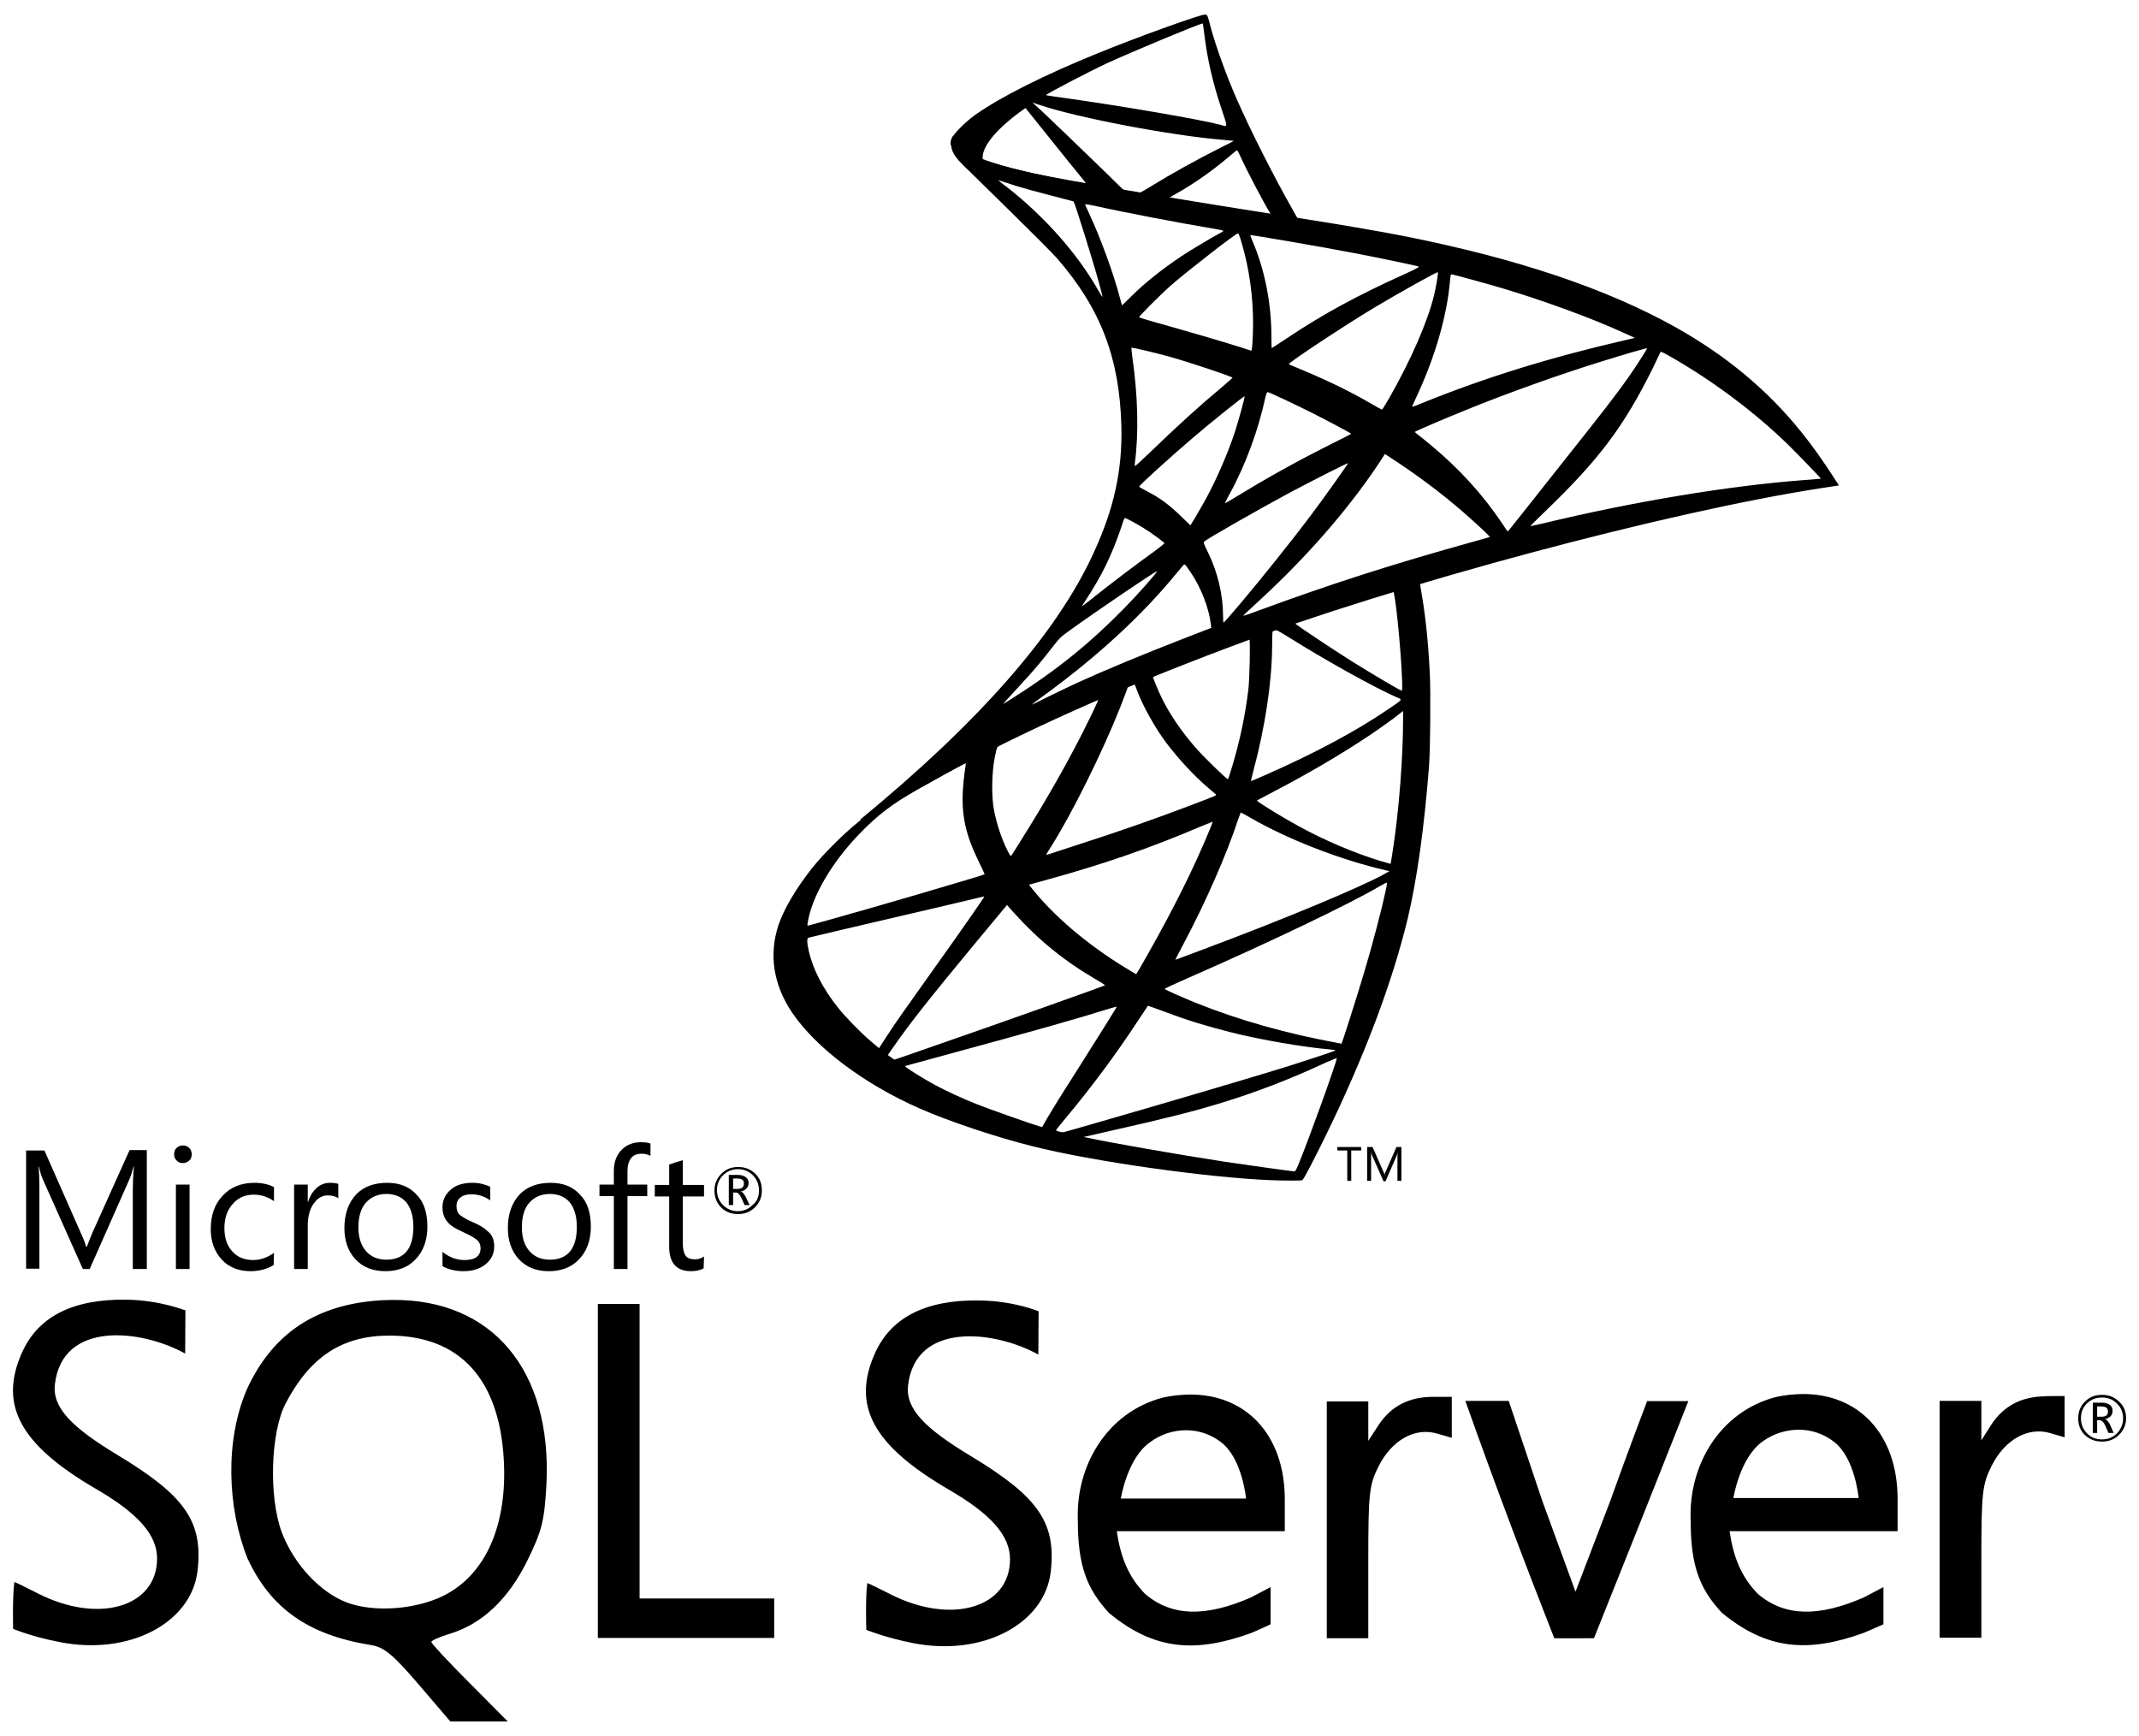
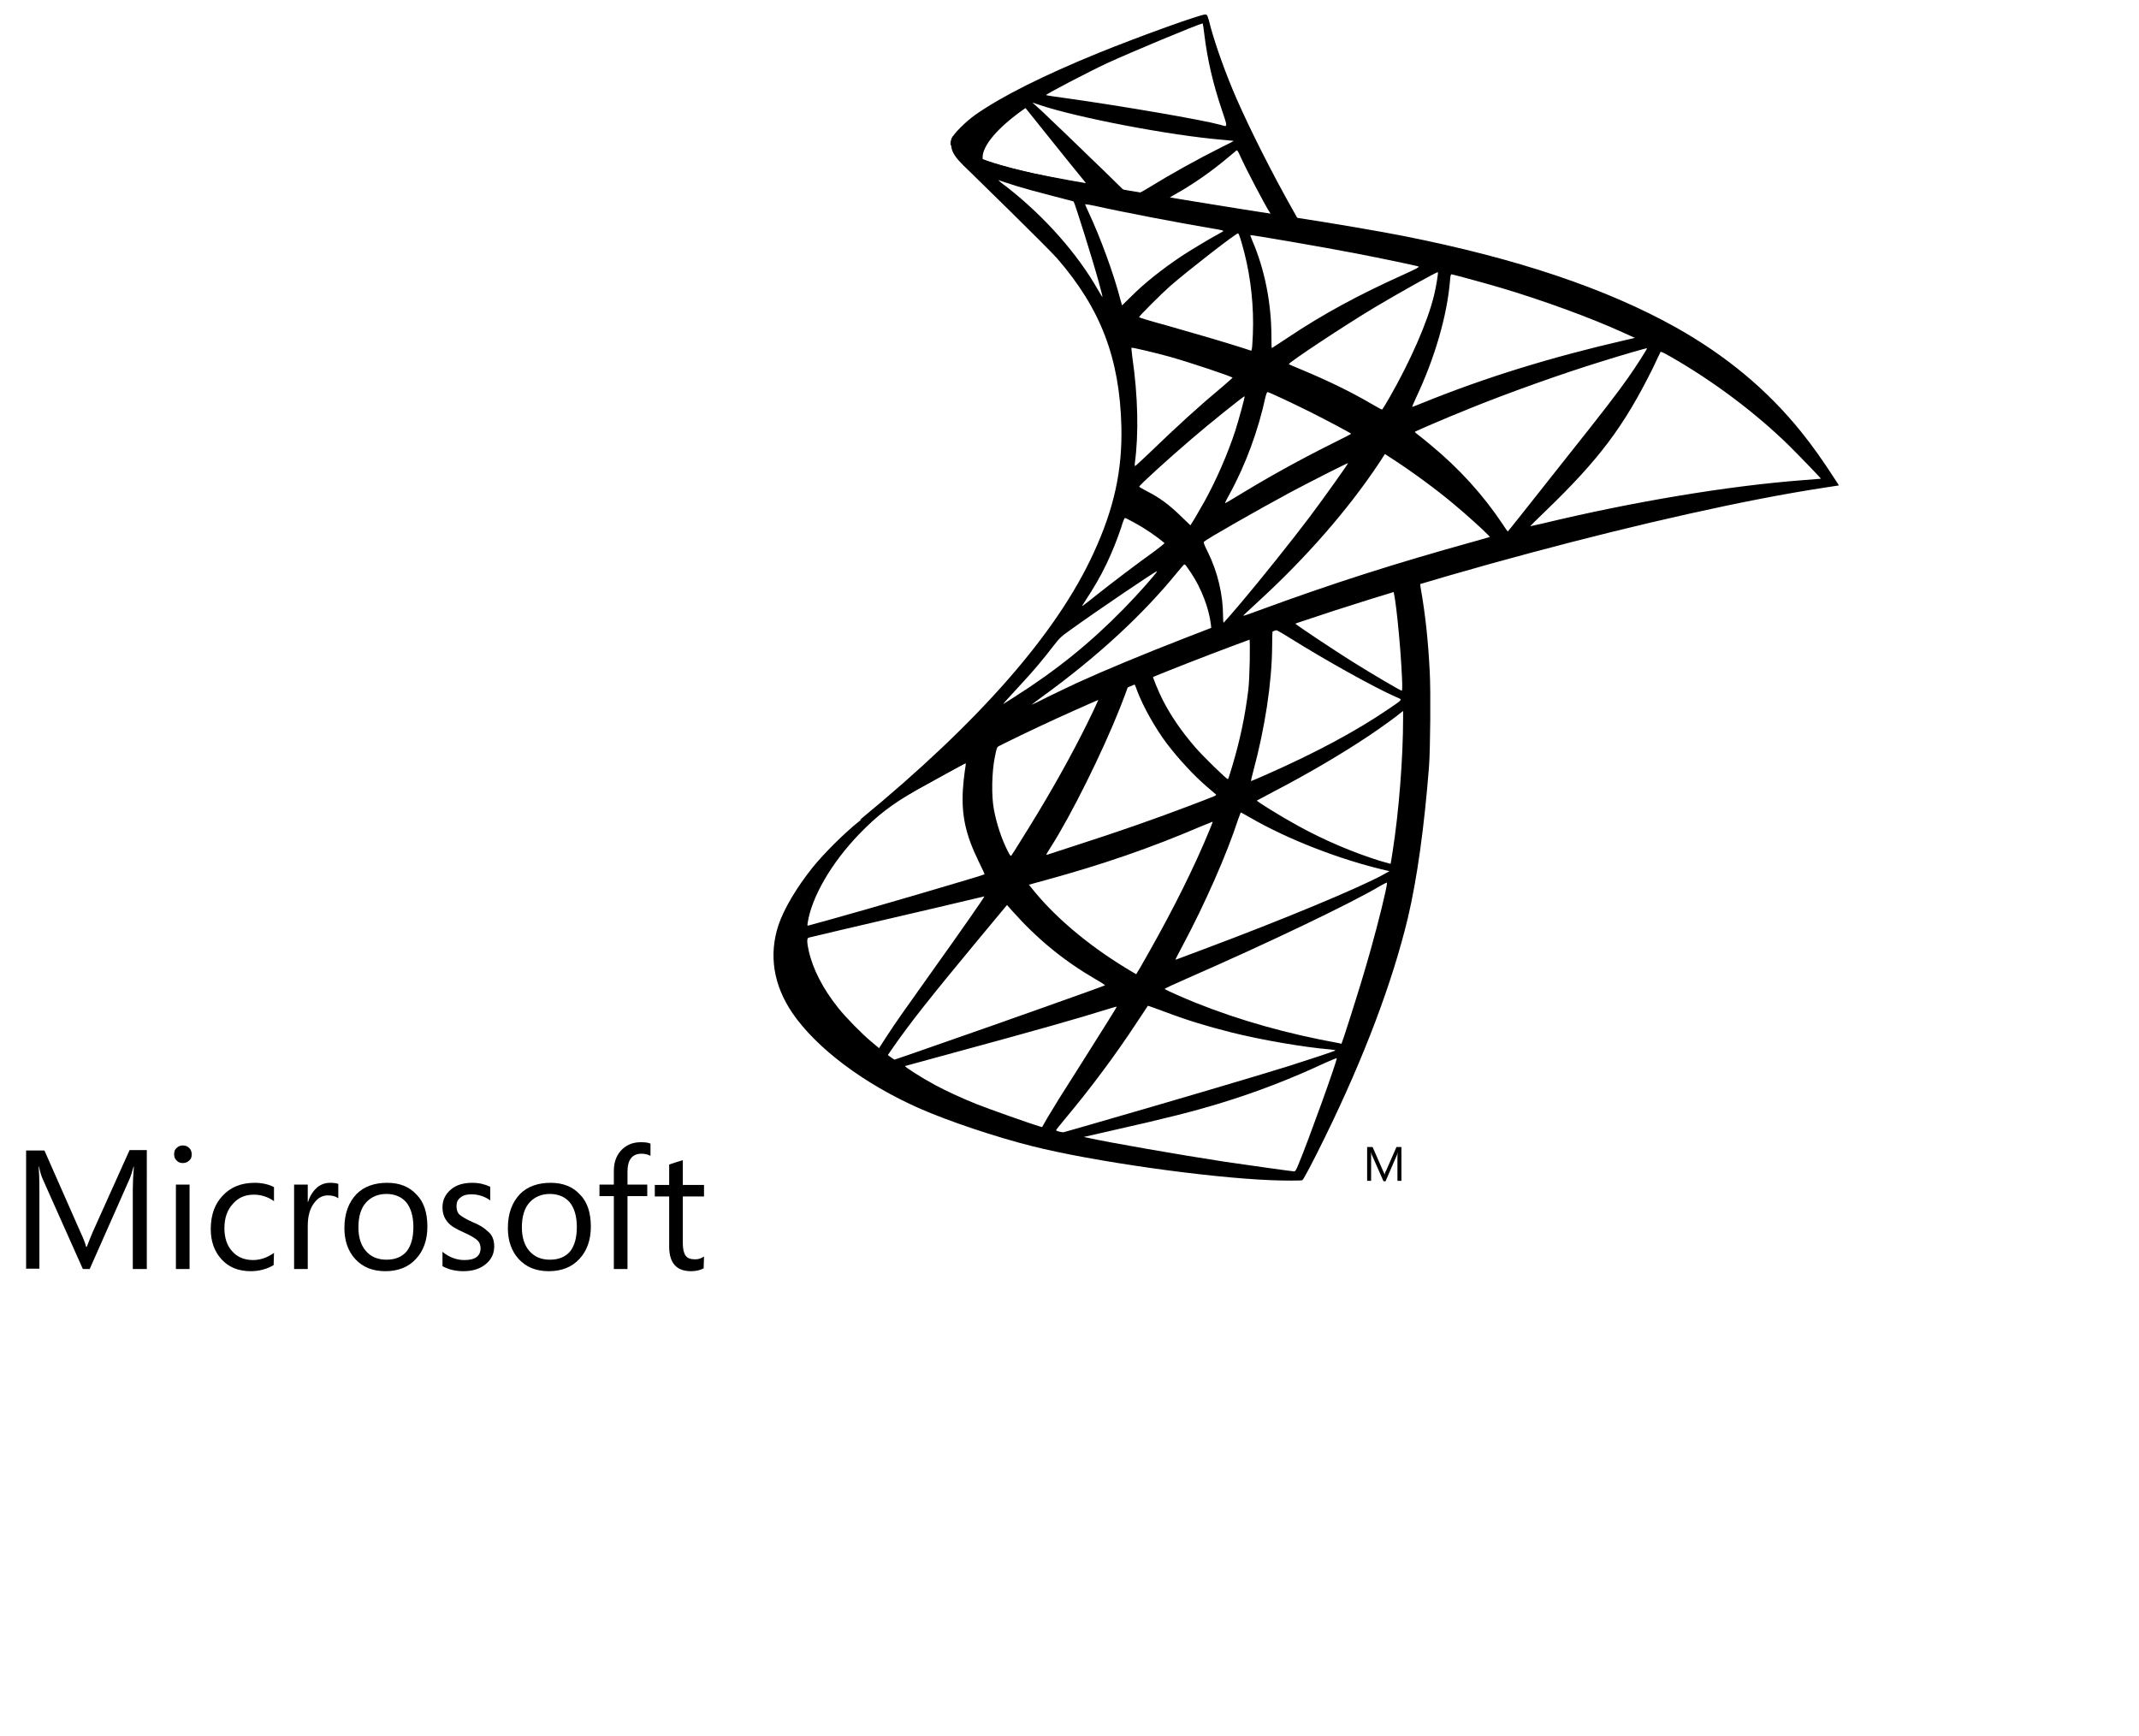
<svg xmlns="http://www.w3.org/2000/svg" xmlns:ns1="http://www.inkscape.org/namespaces/inkscape" xmlns:ns2="http://sodipodi.sourceforge.net/DTD/sodipodi-0.dtd" version="1.1" id="svg3614" x="0px" y="0px" viewBox="0 0 690 560" style="enable-background:new 0 0 690 560;" xml:space="preserve">
  <defs>
	
		
	
		
</defs>
  <g id="layer1" transform="translate(7.947,-214.036)" ns1:groupmode="layer" ns1:label="Ebene 1">
    <g id="g3545" transform="matrix(0.872,0,0,0.872,-814.021,35.445)">
      <g id="layer1-5" transform="matrix(0.936,0,0,0.936,689.446,192.235)" ns1:label="Ebene 1">
-         <path id="path2830" ns2:nodetypes="cssssccssssccccsccsccccsssscccssssccssssccccccccccccccccsssssccccccccccccccccccccccccccccccccccccccccccsccccccccccccccccccsccccccccccccccccccsccsccsccsc" d="     M301,527.1c-21.1-0.3-34.8,6.6-41.2,20.7c-9.4,20.8-1,36.5,29,54c16.9,9.8,24.3,18.3,24.3,27.6c0,19.2-23.2,26-47.1,13.8     c-4.9-2.5-9-4.5-9.3-4.5c-0.8,5.4-0.5,18.5-0.5,18.5s7.3,3.1,18.3,5.2c27.4,5.5,52.2-7.4,54.6-28.2c2.2-19.4-4.9-29.6-31.6-45.7     c-17.9-10.8-25.8-18.6-24.8-27.8c2.8-25.5,34.2-21.9,51.5-12.3l0.1-17.1C324.3,531.5,314.7,527.3,301,527.1z M406.2,527.2     c-1.3,0-2.6,0.1-3.9,0.1c-25.9,1.4-43.4,12.8-53.7,35.2c-8.7,20.2-7.8,46.6,0.2,66.8c9.2,19.8,24,30.3,48.8,34.3     c5.2,0.8,8.8,3.8,18.9,15.6l12.5,14.6h22.7l-15.1-15.2c-8.3-8.3-15.1-15.6-15.1-16.2s3.2-2,7.1-3.2c12.8-3.8,23.2-13.6,30.7-28.7     c5.9-12,6.9-15.8,7.7-30.8C469.1,554.9,445.5,526.9,406.2,527.2L406.2,527.2z M638.1,527.4c-21.1-0.3-34.8,6.6-41.2,20.7     c-9.4,20.8-1,36.5,29,54c16.9,9.8,24.3,18.3,24.3,27.6c0,19.2-23.2,26-47.1,13.9c-4.9-2.5-9.1-4.5-9.3-4.5     c-0.8,5.4-0.4,18.5-0.4,18.5s7.3,3,18.3,5.2c27.4,5.5,52.2-7.4,54.6-28.2c2.2-19.4-4.9-29.6-31.6-45.7     c-17.9-10.8-25.8-18.5-24.8-27.8c2.8-25.5,34.2-21.9,51.5-12.3l0.1-17.1C661.5,531.7,651.9,527.6,638.1,527.4z M487.3,528.8v66     v66h34.8H557v-6.4v-9.2h-53.2v-56.8v-59.6h-8.2H487.3L487.3,528.8z M404.9,541.3c27.6,0,43.3,16.9,45.2,48.6     c1.6,26.3-7.2,46.2-24.2,54.4c-11,5.3-27,6.4-37.5,2.6c-10.8-4-21.2-15.2-26-27.8c-5.2-13.9-4.5-39.5,1.5-51     C373.6,549.6,386.3,541.3,404.9,541.3z M962.9,564.4c-3.2,0.1-6.6,0.4-10.1,1.2c-22,5.8-34.4,26.8-33.6,48.5     c0,18.2,3.5,27.2,12.3,36.7c17.9,14.8,34.2,15.9,56.1,8c3.8-1.6,7.8-3.4,7.8-3.4l0-14.7l-7.8,4.1c-17.7,7.7-31.1,7.7-41.8-1.4     c-6.9-7-9.8-15.2-11.2-24.8h33.2h33.2v-12.7C1001,580.2,985.5,564,962.9,564.4L962.9,564.4z M720.7,564.6     c-3.2,0.1-6.6,0.4-10.1,1.2c-22,5.8-34.4,26.8-33.6,48.4c0,18.2,3.6,27.2,12.3,36.7c17.9,14.8,34.1,15.9,56.1,8     c3.8-1.6,7.8-3.5,7.8-3.5v-14.7l-7.8,4.1c-17.7,7.7-31.1,7.7-41.8-1.4c-6.9-7-9.8-15.2-11.2-24.8h33.2h33.2V606     C758.8,580.4,743.3,564.2,720.7,564.6z M1059.6,565.3c-9.6,0-16.8,3.8-21.7,11.4l-3.8,6l0-7.8l0-7.8h-8.2h-8.3v46.8v46.8h8.3h8.2     v-29.9c0-27.3,0.3-30.6,4.1-38.1c5.2-10.3,14.3-15.4,23-12.9l5.8,1.7v-8.2v-8.1H1059.6L1059.6,565.3L1059.6,565.3z M817.4,565.5     c-9.6,0-16.8,3.8-21.7,11.4l-3.9,6l0-7.8l0-7.8h-8.2h-8.2v46.8v46.8h8.2h8.2V631c0-27.3,0.3-30.6,4.1-38.1     c5.2-10.3,14.3-15.4,23-12.9l5.9,1.7v-8.1v-8.1H817.4L817.4,565.5z M830.2,567.2c11,31.1,23,62.9,35.1,93.7     c5.2,0.1,10.5,0,15.7,0l18.5-46.3l18.8-47.4H902c0,0-7.2,18.8-14.7,39.8l-13.6,35.5l-13.1-35.8l-13.3-39.6H830.2z M962,578.5     c4.9,0,9.8,1.6,13.9,4.8c8.3,6.4,9.7,22.2,9.7,22.2h-49.5c0,0,2.5-16,11.6-22.4C952,580,957,578.5,962,578.5z M719.8,578.7     c4.9,0,9.8,1.6,13.9,4.8c8.3,6.4,9.8,22.2,9.8,22.2h-49.5c0,0,2.5-16,11.6-22.3C709.9,580.2,714.9,578.7,719.8,578.7z" />
-       </g>
+         </g>
      <g id="g3073" transform="matrix(1.329,0,0,1.329,-380.993,208.982)">
-         <path id="path26" d="M1189.3,326.3c0-0.5-0.1-0.8-0.4-1c-0.3-0.3-0.8-0.4-1.6-0.4h-1v2.9h1.3     C1188.7,327.8,1189.3,327.3,1189.3,326.3 M1190.9,332.3h-1.4l-0.9-2c-0.5-1-1-1.5-1.5-1.5h-0.8v3.5h-1.2v-8.4h2.4     c1,0,1.8,0.2,2.4,0.7c0.5,0.4,0.7,0.9,0.7,1.6c0,0.6-0.2,1.1-0.6,1.5c-0.4,0.4-0.9,0.7-1.6,0.8v0c0.5,0.1,0.9,0.6,1.4,1.5     L1190.9,332.3L1190.9,332.3z M1193.5,328.2c0-1.7-0.6-3.1-1.7-4.2c-1.1-1.1-2.5-1.7-4.1-1.7c-1.7,0-3.1,0.6-4.2,1.7     c-1.1,1.1-1.7,2.5-1.7,4.1c0,1.7,0.6,3.1,1.7,4.2c1.1,1.1,2.5,1.7,4.1,1.7c1.6,0,3-0.6,4.1-1.7     C1193,331.3,1193.5,329.9,1193.5,328.2 M1194.3,328.2c0,1.9-0.6,3.4-1.9,4.7c-1.3,1.3-2.9,1.9-4.7,1.9c-1.9,0-3.5-0.6-4.7-1.8     c-1.2-1.2-1.9-2.8-1.9-4.7c0-1.8,0.6-3.4,1.9-4.7c1.3-1.3,2.8-1.9,4.7-1.9c1.9,0,3.4,0.6,4.7,1.8     C1193.7,324.7,1194.3,326.3,1194.3,328.2" />
        <path id="path28" d="M1023.1,350.1h-3.9V328c0-1.7,0.1-3.9,0.3-6.4h-0.1c-0.4,1.5-0.7,2.5-1,3.2l-11.2,25.3h-1.9L994.1,325     c-0.3-0.7-0.7-1.8-1-3.4h-0.1c0.1,1.3,0.2,3.5,0.2,6.4v22h-3.7v-32.9h5.1l10.1,22.9c0.8,1.7,1.3,3,1.5,3.9h0.2     c0.7-1.8,1.2-3.1,1.6-4l10.3-22.9h4.8" />
        <path id="path30" d="M1035,326.6v23.5h-3.8v-23.5H1035z M1035.6,318.2c0,0.7-0.2,1.3-0.7,1.7c-0.5,0.5-1.1,0.7-1.8,0.7     c-0.7,0-1.2-0.2-1.7-0.7c-0.5-0.5-0.7-1-0.7-1.8c0-0.7,0.2-1.3,0.7-1.7c0.5-0.5,1.1-0.7,1.7-0.7c0.7,0,1.3,0.2,1.8,0.7     C1035.4,316.9,1035.6,317.5,1035.6,318.2" />
        <path id="path32" d="M1058.4,349c-1.8,1.1-4,1.7-6.4,1.7c-3.4,0-6.1-1.1-8.1-3.3c-2-2.2-3-5-3-8.4c0-3.9,1.1-7,3.3-9.3     c2.2-2.4,5.2-3.6,8.9-3.6c2,0,3.9,0.4,5.4,1.2v3.9c-1.7-1.2-3.6-1.8-5.6-1.8c-2.4,0-4.3,0.8-5.8,2.5c-1.6,1.7-2.4,4-2.4,6.8     c0,2.7,0.7,4.9,2.2,6.5c1.4,1.6,3.4,2.4,5.8,2.4c2,0,4-0.7,5.8-2" />
        <path id="path34" d="M1076.4,330.4c-0.7-0.5-1.6-0.8-2.9-0.8c-1.5,0-2.8,0.7-3.8,2.1c-1.2,1.5-1.8,3.7-1.8,6.4v12h-3.8v-23.5h3.8     v4.8h0.1c0.5-1.7,1.4-3,2.5-4c1.1-0.9,2.3-1.3,3.6-1.3c1,0,1.7,0.1,2.3,0.3" />
        <path id="path36" d="M1097.3,338.4c0-3-0.7-5.3-2-6.9c-1.3-1.5-3.2-2.3-5.5-2.3c-2.3,0-4.2,0.8-5.6,2.3c-1.5,1.6-2.2,4-2.2,7     c0,2.8,0.7,5,2.1,6.6c1.4,1.6,3.3,2.4,5.7,2.4c2.5,0,4.4-0.8,5.7-2.4C1096.7,343.5,1097.3,341.3,1097.3,338.4 M1101.2,338.3     c0,3.7-1.1,6.8-3.2,9c-2.1,2.3-5,3.4-8.5,3.4c-3.5,0-6.3-1.1-8.4-3.4c-2-2.2-3-5.1-3-8.6c0-4.1,1.2-7.2,3.4-9.5     c2.1-2.1,5-3.1,8.5-3.1c3.5,0,6.2,1.1,8.2,3.3C1100.2,331.4,1101.2,334.4,1101.2,338.3" />
        <path id="path38" d="M1119.8,343.8c0,1.9-0.7,3.5-2.2,4.8c-1.6,1.4-3.7,2.1-6.4,2.1c-2.2,0-4.2-0.5-5.8-1.4v-4     c1.8,1.5,3.9,2.3,6.1,2.3c3,0,4.5-1.1,4.5-3.3c0-0.9-0.3-1.7-1-2.3c-0.7-0.6-1.9-1.3-3.9-2.2c-2-0.9-3.4-1.7-4.2-2.7     c-1-1.1-1.5-2.5-1.5-4.2c0-2,0.8-3.6,2.3-4.9c1.5-1.3,3.5-1.9,6-1.9c1.9,0,3.5,0.4,5,1.1v3.8c-1.5-1.1-3.3-1.7-5.3-1.7     c-1.3,0-2.3,0.3-3,0.9c-0.8,0.6-1.1,1.4-1.1,2.4c0,1,0.3,1.9,0.9,2.4c0.6,0.5,1.7,1.2,3.5,2c2,0.8,3.4,1.7,4.3,2.6     C1119.3,340.6,1119.8,342.1,1119.8,343.8" />
        <path id="path40" d="M1142.8,338.4c0-3-0.7-5.3-2-6.9c-1.3-1.5-3.2-2.3-5.5-2.3c-2.3,0-4.2,0.8-5.6,2.3c-1.5,1.6-2.2,4-2.2,7     c0,2.8,0.7,5,2.1,6.6c1.4,1.6,3.3,2.4,5.7,2.4c2.5,0,4.4-0.8,5.7-2.4C1142.2,343.5,1142.8,341.3,1142.8,338.4 M1146.7,338.3     c0,3.7-1.1,6.8-3.2,9c-2.1,2.3-5,3.4-8.5,3.4c-3.5,0-6.3-1.1-8.4-3.4c-2-2.2-3-5.1-3-8.6c0-4.1,1.2-7.2,3.4-9.5     c2.1-2.1,5-3.1,8.5-3.1c3.5,0,6.2,1.1,8.2,3.3C1145.7,331.4,1146.7,334.4,1146.7,338.3" />
        <path id="path42" d="M1163.3,318.6c-0.7-0.4-1.6-0.6-2.5-0.6c-2.6,0-3.9,1.7-3.9,5v3.6h5.5v3.2h-5.5v20.3h-3.8v-20.3h-4v-3.2h4     v-3.8c0-2.6,0.8-4.6,2.4-6.1c1.4-1.3,3.1-1.9,5.1-1.9c1.2,0,2.1,0.1,2.7,0.4" />
        <path id="path44" d="M1178.1,349.9c-0.9,0.5-2.1,0.8-3.5,0.8c-4.1,0-6.1-2.3-6.1-6.9v-13.9h-4v-3.2h4v-5.7     c1.2-0.4,2.4-0.8,3.8-1.2v6.9h5.9v3.2h-5.9V343c0,1.6,0.3,2.7,0.8,3.4c0.5,0.7,1.4,1,2.7,1c0.9,0,1.7-0.3,2.4-0.8" />
      </g>
-       <path id="path3151" d="M1704.2,727c0-0.6-0.2-1.1-0.5-1.4c-0.4-0.3-1.1-0.5-2.1-0.5h-1.4v3.8h1.7    C1703.4,728.9,1704.2,728.3,1704.2,727 M1706.3,734.9h-1.9l-1.2-2.7c-0.6-1.3-1.3-2-2-2h-1v4.7h-1.6v-11.2h3.2    c1.4,0,2.4,0.3,3.2,0.9c0.6,0.5,0.9,1.2,0.9,2.1c0,0.8-0.2,1.4-0.7,2c-0.5,0.5-1.2,0.9-2.1,1.1v0c0.6,0.1,1.2,0.8,1.9,2.1    L1706.3,734.9L1706.3,734.9z M1709.8,729.5c0-2.2-0.8-4.1-2.3-5.5c-1.5-1.5-3.3-2.2-5.5-2.2c-2.2,0-4.1,0.7-5.6,2.2    c-1.5,1.5-2.2,3.3-2.2,5.5c0,2.2,0.8,4.1,2.3,5.6c1.5,1.5,3.3,2.2,5.5,2.2c2.1,0,4-0.7,5.5-2.2    C1709,733.5,1709.8,731.7,1709.8,729.5 M1710.9,729.4c0,2.5-0.9,4.5-2.6,6.2s-3.8,2.5-6.3,2.5c-2.5,0-4.6-0.8-6.3-2.4    c-1.7-1.6-2.5-3.7-2.5-6.2c0-2.5,0.8-4.5,2.5-6.2c1.7-1.7,3.8-2.5,6.3-2.5c2.5,0,4.5,0.8,6.2,2.4    C1710,724.8,1710.9,726.9,1710.9,729.4" />
      <g id="layer1-2" transform="matrix(0.653,0,0,0.653,1153.125,109.927)" ns1:label="Ebene 1">
-         <path id="path3639" d="M469,461.9l-132.3,43.2l-115.1,50.8l-32.2,8.5c-8.2,7.8-16.8,15.7-26.1,23.7c-10.2,8.8-19.7,16.8-27,22.6     c-8.1,6.4-20.1,18.4-26.2,26c-9.1,11.4-16.3,23.5-19.4,32.8c-5.5,16.8-2.8,33.8,7.8,49.5c13.6,20,40.7,40.4,72.3,54.3     c16.1,7.1,43.2,16.2,63.6,21.3c33.9,8.6,99.5,17.9,135.6,19.3c7.3,0.3,17.1,0.3,17.5,0c0.8-0.5,6.4-11.2,12.9-24.5     c22.2-45.3,38.2-87.8,46.9-124.1c5.2-22,9.3-51.3,12-86c0.7-9.7,1-42.2,0.4-53.2c-0.9-18-2.5-32.6-5-46.9c-0.4-2.1-0.5-4-0.3-4.1     c0.4-0.3,1.6-0.7,17.9-5.4L469,461.9L469,461.9z M438.8,479.7c1.2,0,4.4,30.7,5.2,50.1c0.2,4.1,0.1,6.8-0.1,6.8     c-0.8,0-16.9-9.5-28.4-16.7c-10-6.3-29-18.9-32-21.3c-1-0.7-0.9-0.8,7.3-3.6C404.8,490.2,437.7,479.7,438.8,479.7L438.8,479.7z      M371.4,501.8c0.9,0,3.2,1.3,8.7,4.7c20.6,12.9,48.6,28.5,60.6,33.7c3.7,1.6,4.1,1-4.4,6.8c-18.2,12.4-40.9,24.6-68.7,36.9     c-4.9,2.2-9,3.9-9.1,3.9c-0.2,0,0.4-2.5,1.2-5.5c6.7-24.9,10.5-50.1,10.7-70.3c0.1-10,0.1-10,1-10.3     C371.3,501.8,371.3,501.8,371.4,501.8L371.4,501.8z M357.5,507.1c0.6,0.6,0.2,23-0.6,29.1c-1.8,14.6-4.6,28.2-9.2,43.5     c-1.1,3.7-2.1,6.8-2.3,7c-0.4,0.5-14.1-12.9-18.6-18.1c-7.8-9-13.9-18-18.4-26.8c-2.3-4.5-5.9-13.3-5.6-13.6     C304.4,527.1,357.1,506.7,357.5,507.1L357.5,507.1z M292.1,532.8c0.1,0,0.2,0,0.3,0.1c0.2,0.2,0.9,1.8,1.5,3.6     c3.2,8.7,10.4,21.5,16.6,29.7c6.8,9,15.7,18.6,23.1,24.9c2.4,2,4.6,3.9,4.9,4.2c0.6,0.6,0.8,0.5-15.5,6.7     c-18.9,7.2-39.5,14.4-63.1,22c-9,2.9-16.6,5.4-16.9,5.5c-0.9,0.3-0.6-0.2,2-4.3c11.7-18.3,29.5-54.2,39.5-79.6     c1.7-4.4,3.4-8.8,3.7-9.8c0.4-1.4,0.9-1.9,2.2-2.6C291.1,533,291.8,532.8,292.1,532.8L292.1,532.8z M272.1,541.1     c0.3,0.2-4.8,10.9-9.8,20.7c-9.7,18.9-20.3,37.5-34.5,60.1c-2.4,3.9-4.7,7.5-5,7.9c-0.5,0.7-0.7,0.5-2.3-2.6     c-3.4-6.7-6.2-15.3-7.7-23.2c-1.5-7.8-1.2-21.4,0.5-29.8c1.3-6.2,1.2-6.1,4.2-7.6C230.3,560.1,271.7,540.7,272.1,541.1z      M444.6,548.1v4.2c0,22.3-2.4,52.9-5.9,75.2c-0.6,3.9-1.1,7.1-1.2,7.2c0,0-2.9-0.8-6.3-1.8c-15-4.7-31.3-11.6-46-19.7     c-9.7-5.3-23.8-14-23.4-14.4c0.1-0.1,4.3-2.3,9.2-4.9c19.6-10.2,38.4-21.2,54.7-32.1c6.1-4.1,15.3-10.7,17.3-12.5L444.6,548.1z      M196.6,577.7c0.4,0,0.3,0.8-0.3,4.4c-0.4,2.6-0.9,7.4-1.1,10.7c-0.8,14.6,1.6,25.4,8.8,40.2c2,4.1,3.6,7.5,3.5,7.6     c-0.7,0.6-66.9,20-87.7,25.7c-6.2,1.7-11.6,3.2-12,3.3c-0.7,0.2-0.8,0.1-0.5-1.6c2.3-14.7,13.5-33.9,29.1-50.1     c10.4-10.8,18.7-17.1,32.9-25.2c10.2-5.8,25.9-14.5,27.1-14.9C196.4,577.7,196.5,577.7,196.6,577.7L196.6,577.7z M352.6,605.6     c0.1-0.1,2.5,1.2,5.4,2.9c21.4,12.4,51.2,23.9,76.6,29.8l2.3,0.5l-3.2,1.8c-13.3,7.4-57,25.6-101.7,42.3     c-6.5,2.4-12.9,4.8-14.1,5.3c-1.2,0.5-2.3,0.8-2.3,0.7s1.8-3.6,4.1-7.9c12.5-23.4,25.1-51.9,31.5-71.7     C352,607.4,352.5,605.7,352.6,605.6L352.6,605.6z M336.7,610.8c0.1,0.1-0.7,2.2-1.7,4.6c-8.7,21.1-20.1,44.1-34.7,69.9     c-3.7,6.6-6.8,11.9-6.9,11.9c-0.1,0-3.1-1.8-6.7-4c-21.2-13-40-29-52.3-44.5l-1.8-2.2l9.1-2.5c32.6-8.9,60.3-18.5,87.8-30.3     C333.4,612.1,336.6,610.8,336.7,610.8L336.7,610.8z M435.5,645.3C435.6,645.3,435.6,645.4,435.5,645.3c0.1,2.3-5,22.9-9.2,37.8     c-3.5,12.5-6.5,22.3-12,39.6c-2.4,7.6-4.5,13.9-4.6,13.9c-0.1,0-0.7-0.1-1.3-0.3c-29.7-5.4-56.3-12.9-81.3-22.9     c-7-2.8-17-7.3-17.6-7.8c-0.2-0.2,5.8-3,13.4-6.3c45.5-19.9,92.7-42.5,108.9-52.2C433.7,646,435.2,645.3,435.5,645.3L435.5,645.3     z M207.4,653.1c0.2,0.2-12.5,18.5-30.3,43.4c-6.2,8.7-13.4,18.9-16.1,22.7c-2.7,3.8-6.8,9.8-9.1,13.4l-4.2,6.5l-4.5-3.8     c-5.3-4.4-14.5-13.8-18.6-19c-8.6-10.7-14.4-22-16.7-32.3c-1.1-4.8-1.1-7.2-0.1-7.5c1.5-0.4,28.2-6.7,53.2-12.5     c13.9-3.2,30-7,35.8-8.4C202.6,654.2,207.3,653.1,207.4,653.1L207.4,653.1z M220.2,658l3.2,3.6c14.4,16.1,29.1,28,46.9,38.4     c3.2,1.8,5.6,3.4,5.4,3.5c-0.7,0.5-61.8,22.2-90.1,32c-15.9,5.6-29,10.1-29.1,10.1c-0.1,0-1-0.6-2-1.3l-1.8-1.3l2.9-4.2     c9.4-13.6,21.2-28.5,46.9-59.5L220.2,658L220.2,658z M300,715.1c0.1-0.1,4.5,1.5,9.9,3.5c13,4.9,23.3,8,37.1,11.5     c17,4.3,41.6,8.5,56.1,9.7c2.2,0.2,3.4,0.4,3,0.7c-0.7,0.4-15.4,5.3-26.2,8.7c-17.2,5.4-69.7,20.9-112.5,33.2     c-7.9,2.3-14.7,4.2-15.1,4.3c-1,0.2-4.3-0.7-4.3-1.1c0-0.2,2.4-3.3,5.3-6.7c14.4-17.2,28.7-36.4,40.6-54.6     C297.2,719.3,300,715.2,300,715.1L300,715.1z M282.4,715.6c0.1,0.1-7,11.5-19.4,31.1c-5.3,8.3-11.2,17.7-13.3,21     c-2,3.2-5,8.2-6.7,11l-2.9,5.1l-1.5-0.4c-3.6-1-28.9-9.9-35.6-12.6c-8.3-3.3-16.9-7.3-23.3-10.7c-8-4.3-18-10.7-17.2-10.9     c0.2-0.1,13.9-3.8,30.4-8.3c43.8-11.9,68.1-18.8,84-23.8C279.8,716.2,282.3,715.5,282.4,715.6L282.4,715.6z M406.9,744.8     c0.1,0,0.1,0,0.1,0c0.4,1-15.8,46-21.7,60.2c-1.3,3.2-1.8,4-2.5,3.9c-1.7-0.1-25.2-3.4-39.5-5.5c-24.9-3.8-66.7-11.1-77.2-13.5     l-2.4-0.5l14.9-3.4c32-7.2,47.4-11.1,63-15.9c19.7-6,39.2-13.5,58.9-22.7C403.6,746.1,406.2,744.9,406.9,744.8L406.9,744.8z" />
+         <path id="path3639" d="M469,461.9l-132.3,43.2l-115.1,50.8l-32.2,8.5c-8.2,7.8-16.8,15.7-26.1,23.7c-10.2,8.8-19.7,16.8-27,22.6     c-8.1,6.4-20.1,18.4-26.2,26c-9.1,11.4-16.3,23.5-19.4,32.8c-5.5,16.8-2.8,33.8,7.8,49.5c13.6,20,40.7,40.4,72.3,54.3     c16.1,7.1,43.2,16.2,63.6,21.3c33.9,8.6,99.5,17.9,135.6,19.3c7.3,0.3,17.1,0.3,17.5,0c0.8-0.5,6.4-11.2,12.9-24.5     c22.2-45.3,38.2-87.8,46.9-124.1c5.2-22,9.3-51.3,12-86c0.7-9.7,1-42.2,0.4-53.2c-0.9-18-2.5-32.6-5-46.9c-0.4-2.1-0.5-4-0.3-4.1     c0.4-0.3,1.6-0.7,17.9-5.4L469,461.9L469,461.9z M438.8,479.7c1.2,0,4.4,30.7,5.2,50.1c0.2,4.1,0.1,6.8-0.1,6.8     c-0.8,0-16.9-9.5-28.4-16.7c-10-6.3-29-18.9-32-21.3c-1-0.7-0.9-0.8,7.3-3.6C404.8,490.2,437.7,479.7,438.8,479.7L438.8,479.7z      M371.4,501.8c0.9,0,3.2,1.3,8.7,4.7c20.6,12.9,48.6,28.5,60.6,33.7c3.7,1.6,4.1,1-4.4,6.8c-18.2,12.4-40.9,24.6-68.7,36.9     c-4.9,2.2-9,3.9-9.1,3.9c-0.2,0,0.4-2.5,1.2-5.5c6.7-24.9,10.5-50.1,10.7-70.3c0.1-10,0.1-10,1-10.3     C371.3,501.8,371.3,501.8,371.4,501.8L371.4,501.8z M357.5,507.1c0.6,0.6,0.2,23-0.6,29.1c-1.8,14.6-4.6,28.2-9.2,43.5     c-1.1,3.7-2.1,6.8-2.3,7c-0.4,0.5-14.1-12.9-18.6-18.1c-7.8-9-13.9-18-18.4-26.8c-2.3-4.5-5.9-13.3-5.6-13.6     C304.4,527.1,357.1,506.7,357.5,507.1L357.5,507.1z M292.1,532.8c0.1,0,0.2,0,0.3,0.1c0.2,0.2,0.9,1.8,1.5,3.6     c3.2,8.7,10.4,21.5,16.6,29.7c6.8,9,15.7,18.6,23.1,24.9c2.4,2,4.6,3.9,4.9,4.2c0.6,0.6,0.8,0.5-15.5,6.7     c-18.9,7.2-39.5,14.4-63.1,22c-9,2.9-16.6,5.4-16.9,5.5c-0.9,0.3-0.6-0.2,2-4.3c11.7-18.3,29.5-54.2,39.5-79.6     c1.7-4.4,3.4-8.8,3.7-9.8c0.4-1.4,0.9-1.9,2.2-2.6C291.1,533,291.8,532.8,292.1,532.8L292.1,532.8z M272.1,541.1     c0.3,0.2-4.8,10.9-9.8,20.7c-9.7,18.9-20.3,37.5-34.5,60.1c-2.4,3.9-4.7,7.5-5,7.9c-0.5,0.7-0.7,0.5-2.3-2.6     c-3.4-6.7-6.2-15.3-7.7-23.2c-1.5-7.8-1.2-21.4,0.5-29.8c1.3-6.2,1.2-6.1,4.2-7.6C230.3,560.1,271.7,540.7,272.1,541.1z      M444.6,548.1v4.2c0,22.3-2.4,52.9-5.9,75.2c-0.6,3.9-1.1,7.1-1.2,7.2c0,0-2.9-0.8-6.3-1.8c-15-4.7-31.3-11.6-46-19.7     c-9.7-5.3-23.8-14-23.4-14.4c0.1-0.1,4.3-2.3,9.2-4.9c19.6-10.2,38.4-21.2,54.7-32.1c6.1-4.1,15.3-10.7,17.3-12.5L444.6,548.1z      M196.6,577.7c0.4,0,0.3,0.8-0.3,4.4c-0.4,2.6-0.9,7.4-1.1,10.7c-0.8,14.6,1.6,25.4,8.8,40.2c2,4.1,3.6,7.5,3.5,7.6     c-0.7,0.6-66.9,20-87.7,25.7c-6.2,1.7-11.6,3.2-12,3.3c-0.7,0.2-0.8,0.1-0.5-1.6c2.3-14.7,13.5-33.9,29.1-50.1     c10.4-10.8,18.7-17.1,32.9-25.2C196.4,577.7,196.5,577.7,196.6,577.7L196.6,577.7z M352.6,605.6     c0.1-0.1,2.5,1.2,5.4,2.9c21.4,12.4,51.2,23.9,76.6,29.8l2.3,0.5l-3.2,1.8c-13.3,7.4-57,25.6-101.7,42.3     c-6.5,2.4-12.9,4.8-14.1,5.3c-1.2,0.5-2.3,0.8-2.3,0.7s1.8-3.6,4.1-7.9c12.5-23.4,25.1-51.9,31.5-71.7     C352,607.4,352.5,605.7,352.6,605.6L352.6,605.6z M336.7,610.8c0.1,0.1-0.7,2.2-1.7,4.6c-8.7,21.1-20.1,44.1-34.7,69.9     c-3.7,6.6-6.8,11.9-6.9,11.9c-0.1,0-3.1-1.8-6.7-4c-21.2-13-40-29-52.3-44.5l-1.8-2.2l9.1-2.5c32.6-8.9,60.3-18.5,87.8-30.3     C333.4,612.1,336.6,610.8,336.7,610.8L336.7,610.8z M435.5,645.3C435.6,645.3,435.6,645.4,435.5,645.3c0.1,2.3-5,22.9-9.2,37.8     c-3.5,12.5-6.5,22.3-12,39.6c-2.4,7.6-4.5,13.9-4.6,13.9c-0.1,0-0.7-0.1-1.3-0.3c-29.7-5.4-56.3-12.9-81.3-22.9     c-7-2.8-17-7.3-17.6-7.8c-0.2-0.2,5.8-3,13.4-6.3c45.5-19.9,92.7-42.5,108.9-52.2C433.7,646,435.2,645.3,435.5,645.3L435.5,645.3     z M207.4,653.1c0.2,0.2-12.5,18.5-30.3,43.4c-6.2,8.7-13.4,18.9-16.1,22.7c-2.7,3.8-6.8,9.8-9.1,13.4l-4.2,6.5l-4.5-3.8     c-5.3-4.4-14.5-13.8-18.6-19c-8.6-10.7-14.4-22-16.7-32.3c-1.1-4.8-1.1-7.2-0.1-7.5c1.5-0.4,28.2-6.7,53.2-12.5     c13.9-3.2,30-7,35.8-8.4C202.6,654.2,207.3,653.1,207.4,653.1L207.4,653.1z M220.2,658l3.2,3.6c14.4,16.1,29.1,28,46.9,38.4     c3.2,1.8,5.6,3.4,5.4,3.5c-0.7,0.5-61.8,22.2-90.1,32c-15.9,5.6-29,10.1-29.1,10.1c-0.1,0-1-0.6-2-1.3l-1.8-1.3l2.9-4.2     c9.4-13.6,21.2-28.5,46.9-59.5L220.2,658L220.2,658z M300,715.1c0.1-0.1,4.5,1.5,9.9,3.5c13,4.9,23.3,8,37.1,11.5     c17,4.3,41.6,8.5,56.1,9.7c2.2,0.2,3.4,0.4,3,0.7c-0.7,0.4-15.4,5.3-26.2,8.7c-17.2,5.4-69.7,20.9-112.5,33.2     c-7.9,2.3-14.7,4.2-15.1,4.3c-1,0.2-4.3-0.7-4.3-1.1c0-0.2,2.4-3.3,5.3-6.7c14.4-17.2,28.7-36.4,40.6-54.6     C297.2,719.3,300,715.2,300,715.1L300,715.1z M282.4,715.6c0.1,0.1-7,11.5-19.4,31.1c-5.3,8.3-11.2,17.7-13.3,21     c-2,3.2-5,8.2-6.7,11l-2.9,5.1l-1.5-0.4c-3.6-1-28.9-9.9-35.6-12.6c-8.3-3.3-16.9-7.3-23.3-10.7c-8-4.3-18-10.7-17.2-10.9     c0.2-0.1,13.9-3.8,30.4-8.3c43.8-11.9,68.1-18.8,84-23.8C279.8,716.2,282.3,715.5,282.4,715.6L282.4,715.6z M406.9,744.8     c0.1,0,0.1,0,0.1,0c0.4,1-15.8,46-21.7,60.2c-1.3,3.2-1.8,4-2.5,3.9c-1.7-0.1-25.2-3.4-39.5-5.5c-24.9-3.8-66.7-11.1-77.2-13.5     l-2.4-0.5l14.9-3.4c32-7.2,47.4-11.1,63-15.9c19.7-6,39.2-13.5,58.9-22.7C403.6,746.1,406.2,744.9,406.9,744.8L406.9,744.8z" />
        <path id="path3667" d="M332.6,153.5c-2.2-0.3-37.7,12.5-60.6,21.8c-30.9,12.6-54.9,24.6-69.7,35c-5.5,3.9-12.4,10.8-13.5,13.5     c-0.4,1-0.6,2.2-0.6,3.4l13.4,12.7l31.9,10.2l75.9,13.6l86.8,14.9l0.9-7.5c-0.3,0-0.5-0.1-0.8-0.1l-11.4-1.8l-2.3-4.1     c-11.8-20.8-24.8-46.6-32.4-64c-5.9-13.5-11.5-29.1-14.6-40.3C333.9,154,333.7,153.6,332.6,153.5L332.6,153.5z M331,158.6     c0.1,0,0.1,0,0.1,0c0.1,0.1,0.5,2.9,0.9,6.2c1.7,14,4.8,27.5,9.7,42.1c3.7,11,3.7,10.4-0.6,9.1c-10.2-2.8-55.9-10.7-89-15.3     c-5.3-0.7-9.8-1.4-9.8-1.5c-0.4-0.4,23.9-13.1,34.6-18.1C290.6,174.8,328.2,159.1,331,158.6z M234.6,203.4l3.9,1.3     c21.2,7.2,74.5,17.4,103.9,19.8c3.3,0.3,6.1,0.6,6.2,0.6c0.1,0.1-2.7,1.6-6.3,3.3c-14.2,7.1-29.8,15.8-40.6,22.5     c-3.2,2-6.1,3.6-6.5,3.6c-0.4,0-2.5-0.4-4.7-0.7l-4-0.6l-10-9.8c-17.6-17.1-31.4-30.3-36.7-35.3L234.6,203.4z M230.7,206.5     l14.1,17.6c7.7,9.7,15.5,19.2,17.2,21.3c1.7,2.1,3.1,3.8,3,3.9c-0.4,0.3-20.4-3.6-31-6c-10.9-2.5-15.4-3.7-22.1-5.8l-5.5-1.8     l0-1.4c0.1-6.7,8.6-16.7,23-26.9L230.7,206.5L230.7,206.5z M350.4,230.5c0.4,0,0.9,0.9,2.1,3.6c3.4,7.5,14,27.7,16.6,31.6     c0.8,1.3,2.2,1.4-11.9-0.9c-33.9-5.5-44.8-7.3-44.8-7.5c0-0.1,1-0.8,2.3-1.5c10.5-5.8,21.1-13.2,30.5-21.1c2.3-1.9,4.4-3.7,4.8-4     C350.1,230.5,350.3,230.4,350.4,230.5L350.4,230.5z" />
        <path id="path2851" ns2:nodetypes="cscsssccsscccsssscscccssssssssccssssssssssccsscccsssccsssssssccsssssssccscccssssccsssssssccssssssssssccsssssssssccsssssssccsscccssscccscccssscccsssssssccsssssssccscccssssssccssssssc" d="     M189.5,222.4c0,0-2.2,3.5-0.1,8.7c1.3,3.2,5.1,7.1,9.4,11.1c0,0,44.5,43.4,49.9,49.6c24.6,28.4,35.3,56.4,36.3,95     c0.6,24.8-4.1,46.6-15.8,71.9c-20.8,45.4-64.7,95.5-132.4,151.1l9.9-3.3c6.4-4.8,15.1-9.9,35.5-21.1     c47.1-25.8,100.1-49.5,165.1-73.9c93.6-35.2,247.5-76.4,335.1-89.8l9.1-1.4l-1.4-2.2c-8-12.4-13.5-20.1-20.1-28.3     c-19.2-23.8-42.5-43.1-71-59.1c-39.2-21.9-89.9-39-154.1-51.7c-12.1-2.4-38.7-7-60.3-10.3c-45.8-7.1-75.4-12-108-17.6     c-11.7-2-29.2-5-40.8-7.5c-6-1.3-17.5-4-26.5-7.1C202.1,233.7,191.7,230.9,189.5,222.4L189.5,222.4z M215.3,247.4     c0.1-0.1,1.7,0.5,3.8,1.2c3.8,1.3,8.7,2.8,14.5,4.4c4,1.1,8.5,2.3,13.2,3.5c6,1.5,11,2.9,11.1,2.9c0.7,0.7,10.8,33,14.2,45.4     c1.3,4.7,2.3,8.7,2.2,8.7c-0.1,0.1-1.2-1.6-2.5-3.9c-11.7-20.6-30.2-41.5-51.6-58.3C217.4,249.3,215.3,247.5,215.3,247.4z      M264.5,261c0.5,0,2.7,0.3,5.4,0.9c17,3.8,47.5,9.6,67,12.9c3.3,0.5,5.9,1.1,5.9,1.3c0,0.2-1.2,0.9-2.7,1.7     c-3.3,1.7-16.6,9.6-21,12.6c-11.1,7.4-21.1,15.4-28.3,22.6c-2.9,2.9-5.4,5.3-5.4,5.3s-0.6-1.7-1.1-3.8     c-3.6-13.9-11.1-34.5-17.9-49c-1.1-2.3-2-4.4-2-4.6C264.4,261.1,264.4,261.1,264.5,261L264.5,261z M351.1,277.5     c0.6,0.2,1.6,3.6,3.6,11.1c3.7,14.5,5.4,30.7,4.8,45.8c-0.2,4.2-0.4,8.1-0.6,8.6l-0.3,1l-5.2-1.7c-10.7-3.4-28.1-8.5-43-12.7     c-8.5-2.3-15.4-4.4-15.4-4.6c0-0.6,12.4-13,17.7-17.7C322.8,298.5,350.2,277.2,351.1,277.5L351.1,277.5z M358,278.5     c0.3-0.3,41.4,6.8,60.1,10.4c13.9,2.7,34.1,6.9,35.3,7.4c0.6,0.2-1.5,1.4-8.2,4.4c-26.4,11.9-46,22.6-65.5,35.6     c-5.1,3.4-9.4,6.2-9.5,6.2c-0.1,0-0.2-2.9-0.2-6.4c0-19-3.8-38.2-10.8-54.4C358.5,280.1,358,278.6,358,278.5L358,278.5z      M464.3,299.5c0.3,0.3-1,8.4-2.2,13.2c-3.6,14.9-13.3,37-25.2,57.8c-2.1,3.7-4,6.7-4.2,6.8c-0.2,0.1-2.9-1.4-6-3.2     c-11.6-6.8-24.8-13.2-39.2-19.2c-4-1.7-7.5-3.1-7.6-3.3c-0.7-0.6,31.5-21.9,48.5-32.1C442,311.4,463.9,299.1,464.3,299.5z      M471.9,300.7c0.9,0,19.1,5,28.6,7.8c23.5,7,50.5,16.9,68.1,24.9l7.3,3.3l-5.1,1.2c-43,9.9-79.8,21.3-115.3,35.7     c-2.9,1.2-5.5,2.2-5.7,2.2c-0.2,0,0.8-2.3,2.1-5.1c10.7-22.7,17.6-46.4,19.3-66.6C471.3,302.2,471.6,300.7,471.9,300.7     L471.9,300.7z M290.7,342.3c0.3-0.3,14.2,3,21.7,5.1c11.4,3.2,35.6,11.3,35.6,11.9c0,0.1-2.7,2.4-5.9,5.2     c-13.1,10.9-25.7,22.4-40.8,37c-4.5,4.3-8.3,7.8-8.5,7.8c-0.2,0-0.3-0.6-0.2-1.4c2.3-16.8,1.8-38.4-1.4-60.3     C290.9,344.8,290.6,342.4,290.7,342.3L290.7,342.3z M582.8,342.6c0.2,0.2-6.4,10.6-10.6,16.5c-6,8.6-14.8,20-34.7,45     c-10.5,13.2-22.3,28.1-26.2,33.1c-4,5-7.3,9.2-7.4,9.2c-0.1,0-1.4-1.8-2.8-4c-11.2-16.8-24.6-31.5-40.5-44.7     c-3-2.5-6.3-5.2-7.4-6c-1.1-0.8-2-1.6-2-1.7c0-0.3,17-7.6,29.9-12.8c22.6-9.2,53.4-20.2,76.5-27.3     C569.7,346.1,582.6,342.4,582.8,342.6L582.8,342.6z M590.5,344.6c0.4-0.1,2.8,1.1,5.7,2.8c24.3,13.9,48.1,31.8,66.9,50.2     c5.3,5.2,18.4,18.8,18.2,18.9c0,0-4.6,0.4-10,0.8c-42.1,3.2-96,12.1-147.8,24.6c-3.5,0.8-6.6,1.5-6.8,1.5c-0.2,0,3.7-3.9,8.6-8.6     c30.4-29.3,44.3-47.8,60.7-80.8C588.3,349.1,590.3,344.9,590.5,344.6C590.4,344.6,590.4,344.6,590.5,344.6L590.5,344.6z      M367.8,367.4c1.4,0.3,14.4,6.4,24.2,11.3c9,4.5,22.5,11.7,23.2,12.3c0.1,0.1-4.7,2.6-10.6,5.5c-18.8,9.4-34.9,18.3-51.7,28.5     c-4.8,2.9-8.8,5.3-8.9,5.3c-0.4,0-0.3-0.4,2.4-5.3c9-16.4,16.2-36,20.3-55.1C367.1,368.4,367.5,367.4,367.8,367.4L367.8,367.4z      M354.8,369.8c0.3,0.3-3.1,12.6-5.2,19.3c-4.1,12.7-11,28.6-17.7,40.6c-1.6,2.8-4,6.9-5.3,9.2l-2.5,4l-5.6-5.4     c-6.5-6.3-11.8-10.2-18.6-13.7c-2.7-1.4-4.8-2.6-4.8-2.8c0-0.8,17.1-16.3,30.2-27.5C334.7,385.4,354.5,369.5,354.8,369.8z      M434.3,402.5l4.9,3.2c11.2,7.3,24.4,17,34.5,25.5c5.7,4.7,16.7,14.6,18.9,17l1.2,1.3l-8.1,2.3c-45.8,12.7-81.2,24-122.5,39.2     c-4.6,1.7-8.5,3.1-8.8,3.1c-0.6,0-1.1,0.5,9.2-9c26.4-24.3,49.8-51.1,67.2-77.2L434.3,402.5z M413.4,407.7     c0.2,0.2-13.5,19.5-21.7,30.4c-9.8,13-27.2,34.8-39.2,49c-5,5.9-9.3,10.8-9.5,10.9c-0.3,0.1-0.4-1.4-0.4-3.7     c0-12.1-3.1-25-8.5-36c-2.3-4.6-2.7-5.7-2.2-6.2c1.9-1.7,31-18.3,49.4-28.2C393.8,417.3,413.1,407.5,413.4,407.7L413.4,407.7z      M287,438.7c0.3,0,2.6,1.2,5.2,2.6c6.4,3.5,12.1,7.4,17.2,11.6c0.2,0.2-2.4,2.3-5.8,4.8c-9.5,6.8-23.9,17.7-32.3,24.4     c-8.8,7-9.1,7.2-8.1,5.7c6.6-10.1,9.9-15.8,13.4-23.1c3.1-6.5,6.2-14.2,8.4-20.9C285.8,440.9,286.8,438.7,287,438.7L287,438.7z      M320.7,465.1c0.5-0.1,1.1,0.8,3.8,4.8c5.7,8.5,10.1,19.9,11.2,29.1l0.2,2l-13.7,5.3c-24.5,9.5-47.1,18.9-62.4,25.9     c-4.3,2-11.8,5.6-16.7,8c-4.9,2.5-8.9,4.4-8.9,4.3c0-0.1,3.1-2.4,6.9-5.2c29.9-21.7,55.8-45.5,75.2-69.3c2.1-2.5,4-4.8,4.2-4.9     C320.6,465.1,320.6,465.1,320.7,465.1L320.7,465.1z M305.2,468.9c0.4,0.4-11,13.3-18.8,21.2c-19.3,19.7-38.4,35.1-62.1,50.1     c-3,1.9-5.7,3.6-6,3.8c-0.7,0.4,0.2-0.6,10.6-11.9c6.6-7.1,11.6-13.1,17.3-20.5c3.8-4.9,4.5-5.6,10-9.5     C270.9,491.5,304.8,468.5,305.2,468.9L305.2,468.9z" />
      </g>
      <g id="g3525" transform="matrix(1.838,0,0,1.838,2496.919,575.459)">
-         <path id="path168" d="M-581.6,29.9h-2V36h-0.8v-6.1h-2v-0.7h4.8" />
        <path id="path170" d="M-573.5,36h-0.8v-4.6c0-0.4,0-0.8,0.1-1.3h0c-0.1,0.3-0.1,0.5-0.2,0.7l-2.3,5.3h-0.4l-2.3-5.2     c-0.1-0.1-0.1-0.4-0.2-0.7h0c0,0.3,0,0.7,0,1.3V36h-0.8v-6.8h1.1l2.1,4.8c0.2,0.4,0.3,0.6,0.3,0.8h0c0.1-0.4,0.2-0.7,0.3-0.8     l2.1-4.8h1" />
      </g>
    </g>
  </g>
</svg>